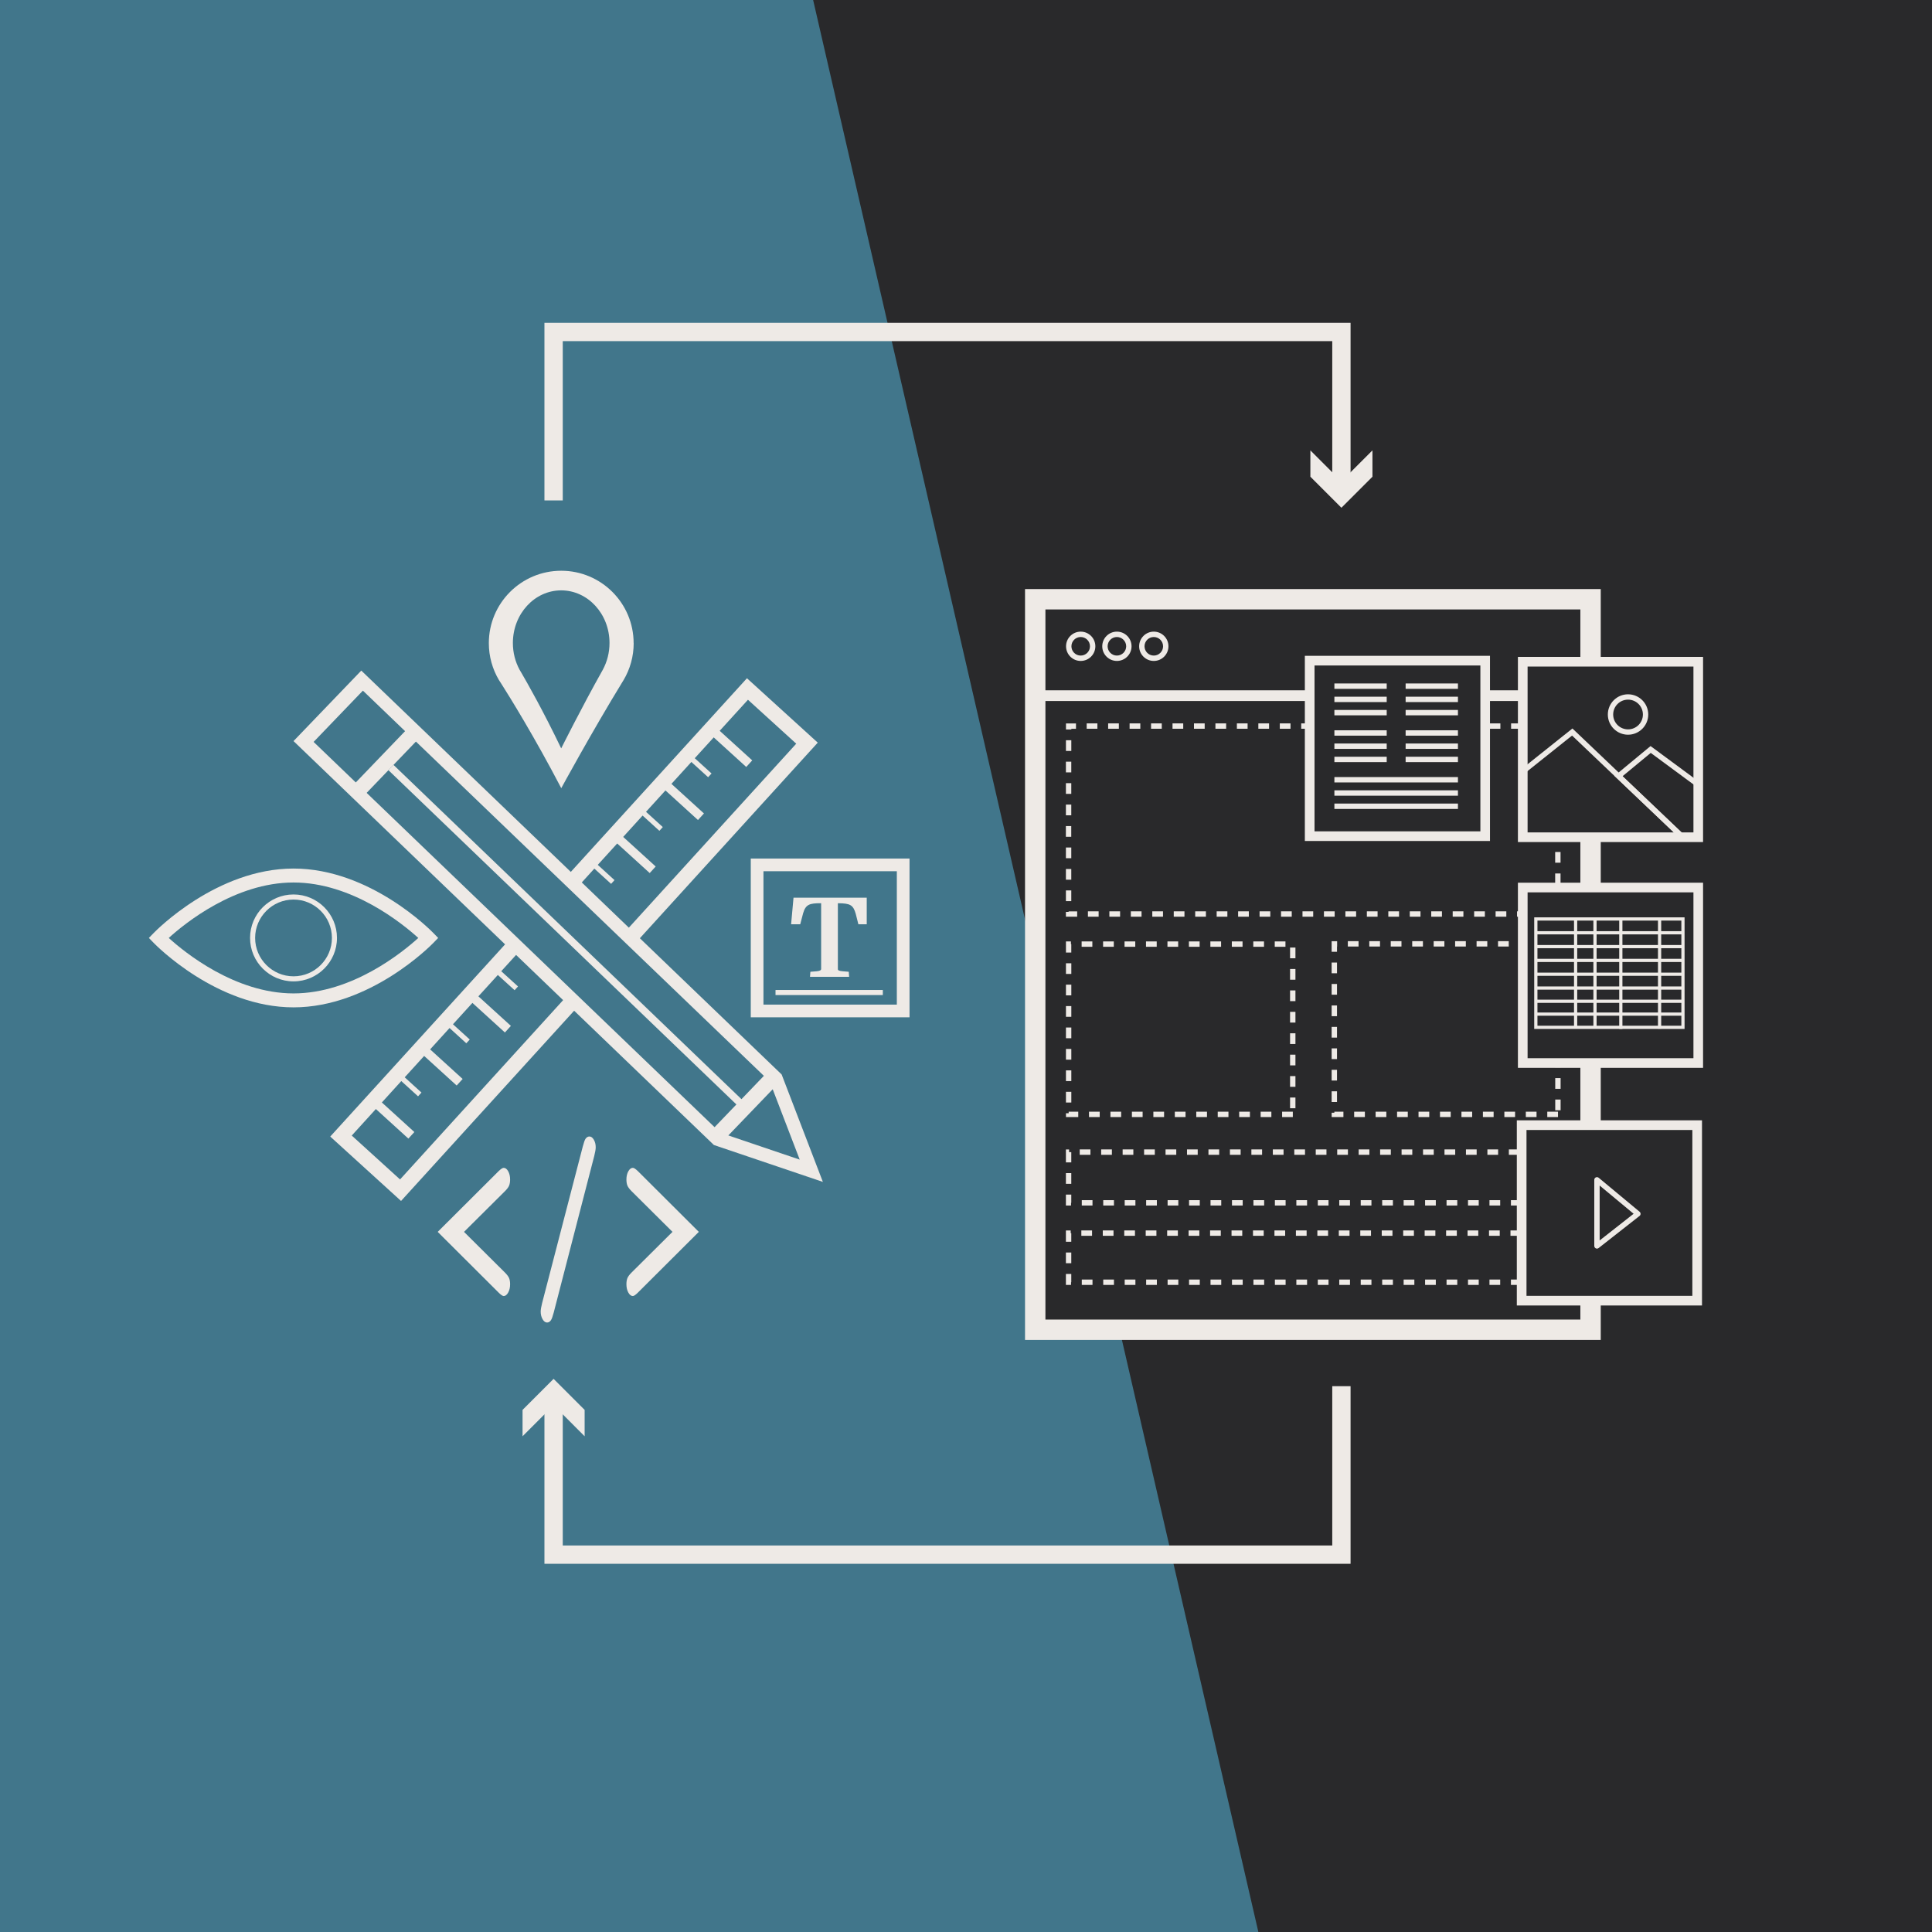
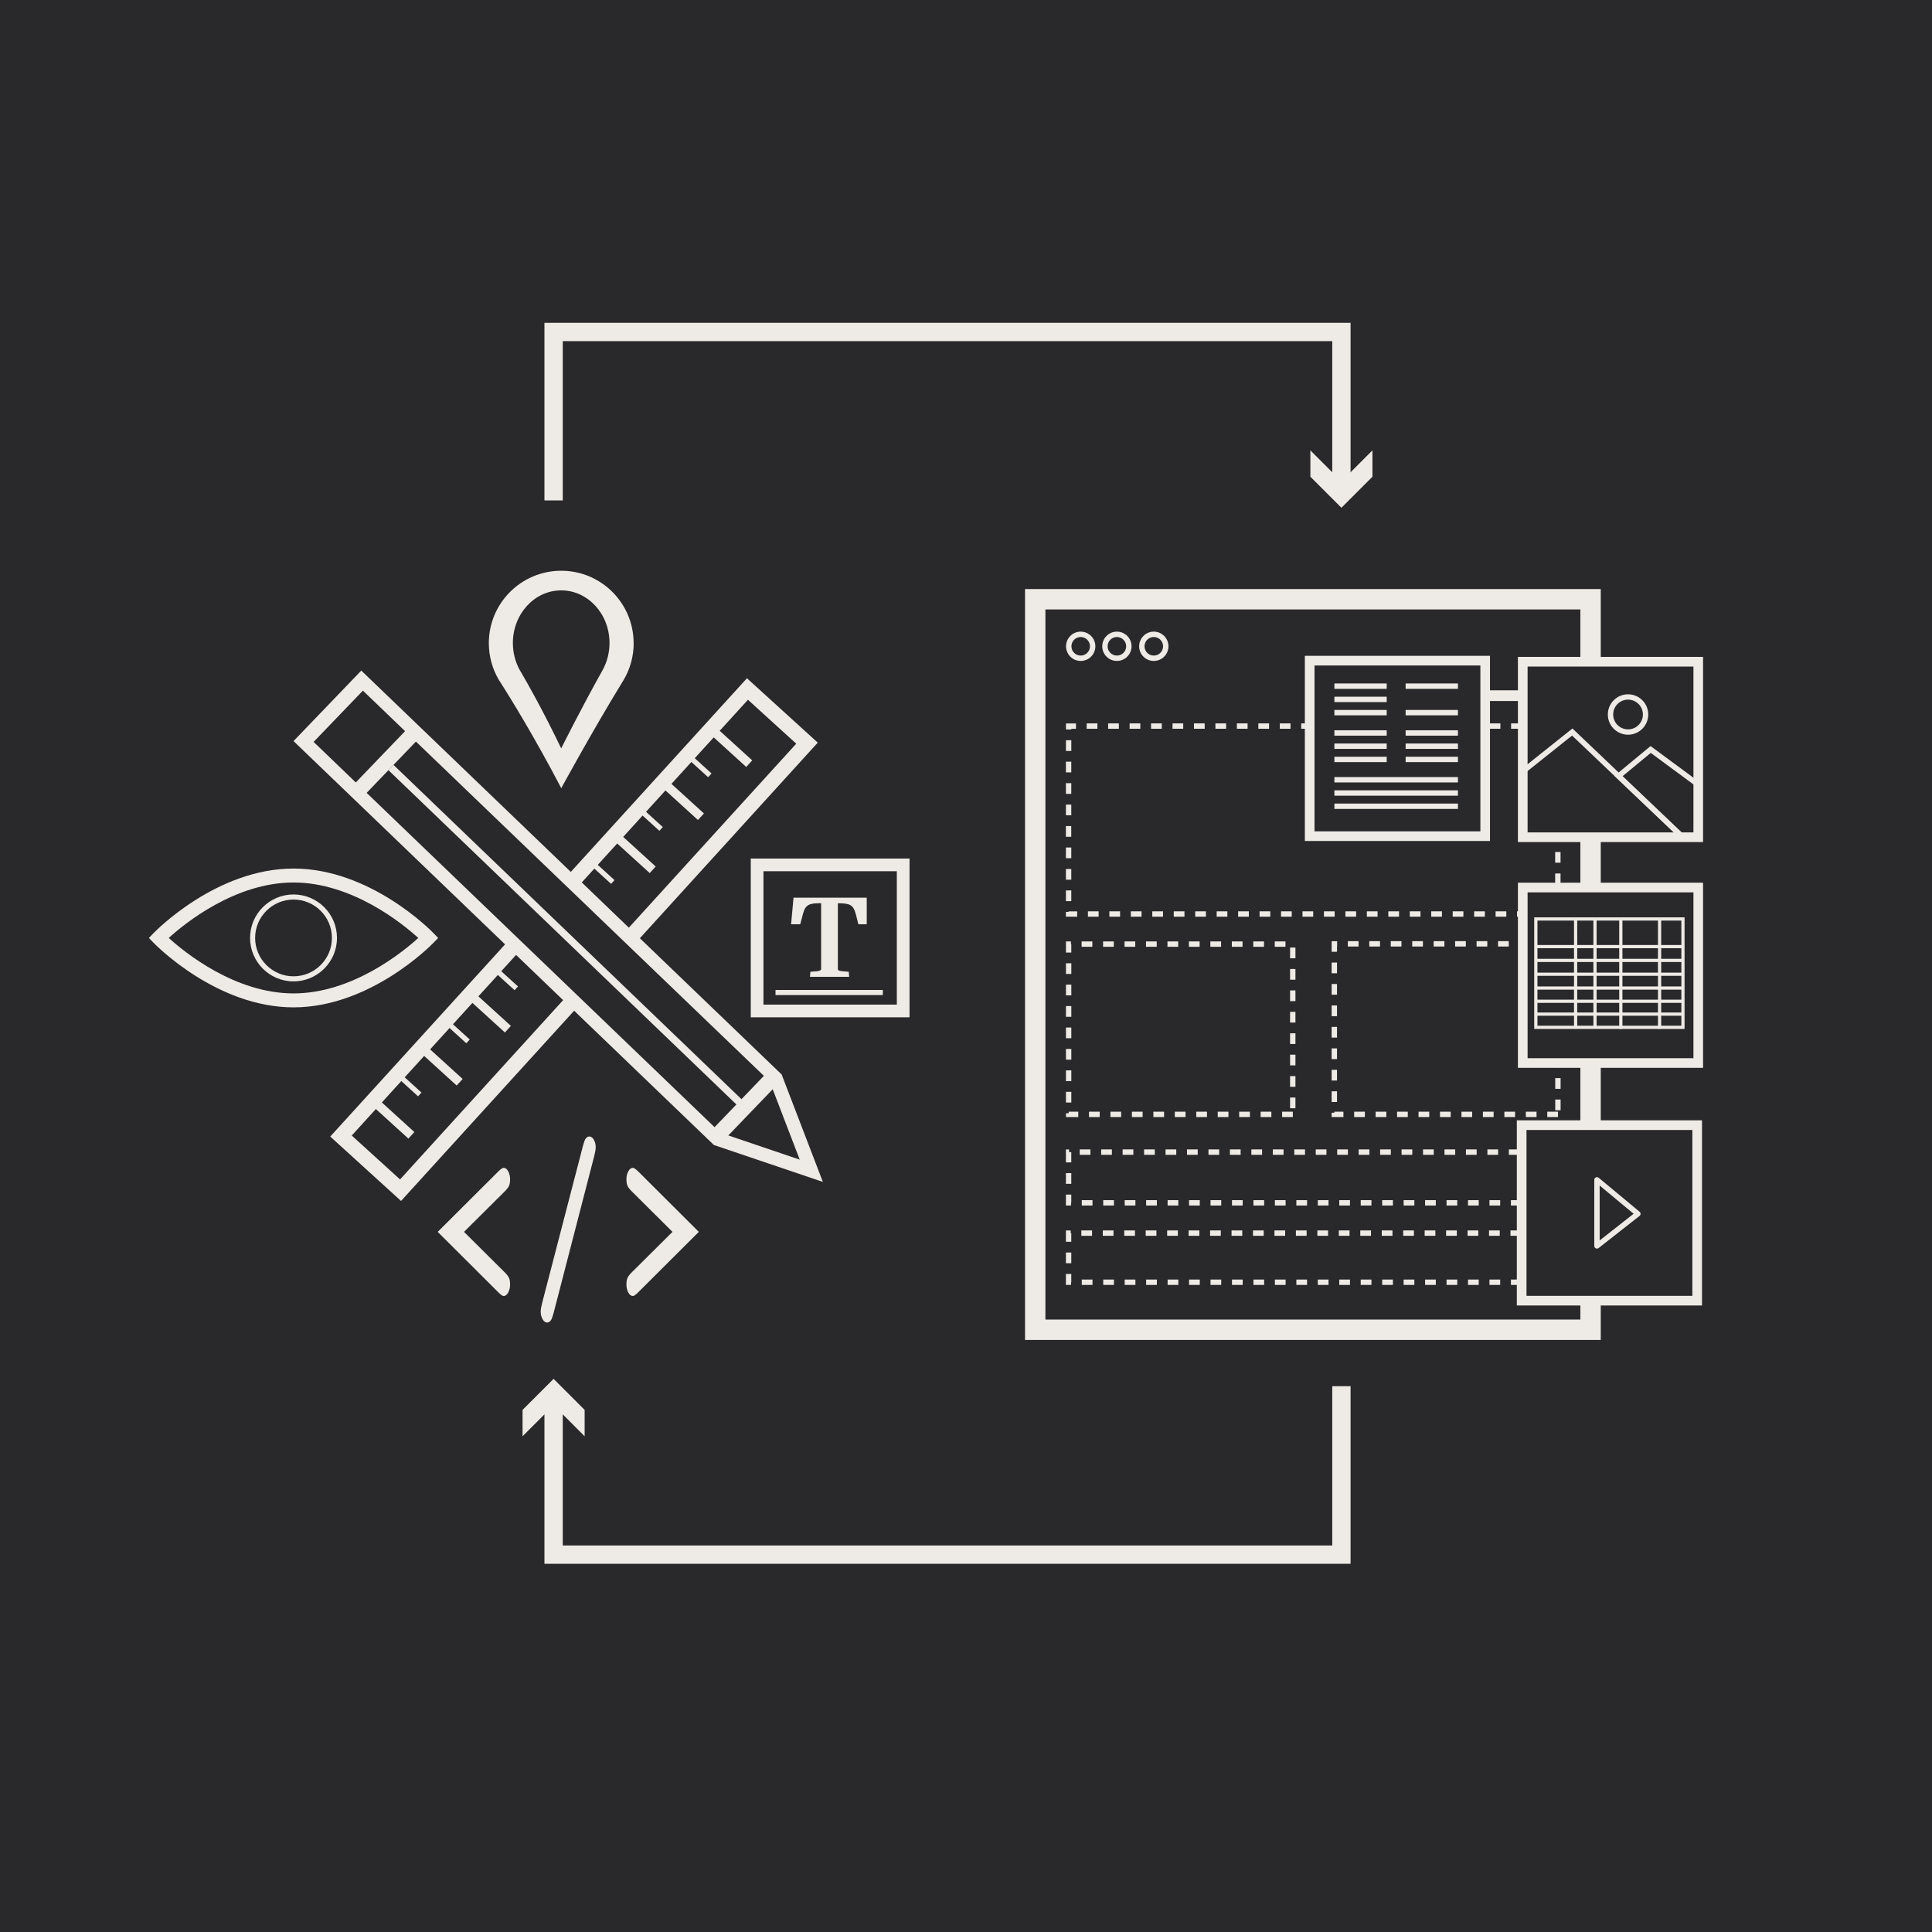
<svg xmlns="http://www.w3.org/2000/svg" viewBox="0 0 633 633">
  <rect x="0" y="0" width="633" height="633" fill="#808080" stroke="none" />
  <defs>
    <style>
      .cls-1 {
        fill: none;
        stroke: #eeeae6;
        stroke-miterlimit: 10;
        stroke-width: 6px;
      }

      .cls-2 {
        fill: #eeeae6;
      }

      .cls-3 {
        fill: #41768b;
      }

      .cls-4 {
        fill: #29292b;
      }

      .cls-5 {
        fill: #2d2c2e;
      }
    </style>
  </defs>
  <g id="reference">
    <g>
      <path class="cls-5" d="m587.13,135.77l71.76,4.61-1.96-8.61-27.03-1.22-5.78-25.32,23.8-12.93-2.05-8.99-62.72,34.99,3.99,17.47Zm34.78-5.67l-28.49-1.28-1.42-6.24,25.09-13.59,4.82,21.12Z" />
      <g>
        <rect class="cls-5" x="562.84" y="160.46" width="289.37" height="7" transform="translate(52.17 476.98) rotate(-38.58)" />
        <rect class="cls-5" x="676.09" y="-103.13" width="7" height="289.37" transform="translate(487.86 694.86) rotate(-77.14)" />
      </g>
    </g>
  </g>
  <g id="Layer_4" data-name="Layer 4">
    <rect class="cls-4" width="640" height="639" />
-     <polygon class="cls-3" points="413.99 640.38 264.9 -6.56 -24.01 -6.56 -24.02 640.53 413.99 640.38" />
    <g id="consistent-brand">
      <g>
        <path class="cls-2" d="m269.61,387.24l-35.71-12.09L96.17,242.81l22.2-23.1,137.73,132.33,13.51,35.2Zm-33.57-16.1l25.98,8.8-9.83-25.61L118.9,226.28l-16.15,16.8,133.28,128.06Z" />
        <rect class="cls-2" x="112.72" y="247.51" width="26.82" height="4.93" transform="translate(-141.51 167.74) rotate(-46.15)" />
        <rect class="cls-2" x="184.98" y="226.74" width="2.4" height="161.11" transform="translate(-164.41 228.65) rotate(-46.15)" />
        <rect class="cls-2" x="230.22" y="360.12" width="27.67" height="5.13" transform="translate(-186.57 287.41) rotate(-46.15)" />
      </g>
      <path class="cls-2" d="m96.17,330.05c-25.08,0-45.01-20.29-45.85-21.15l-1.54-1.59,1.54-1.59c.83-.86,20.74-21.15,45.85-21.15s45.01,20.29,45.85,21.15l1.54,1.59-1.54,1.59c-.83.86-20.76,21.15-45.85,21.15Zm-40.88-22.74c5.18,4.7,21.7,18.17,40.88,18.17s35.71-13.47,40.88-18.17c-5.18-4.7-21.68-18.17-40.88-18.17s-35.71,13.47-40.88,18.17Z" />
      <path class="cls-2" d="m96.17,321.54c-7.85,0-14.24-6.39-14.24-14.24s6.39-14.24,14.24-14.24,14.24,6.39,14.24,14.24-6.39,14.24-14.24,14.24Zm0-26.81c-6.93,0-12.58,5.64-12.58,12.57s5.64,12.58,12.58,12.58,12.58-5.64,12.58-12.58-5.64-12.57-12.58-12.57Z" />
      <path class="cls-2" d="m207.6,210.72c0-13.1-10.62-23.72-23.72-23.72s-23.72,10.62-23.72,23.72c0,4.39,1.2,8.51,3.28,12.04h0s.01.02.04.06c.28.47.57.92.88,1.37,2.63,4.15,10.63,17,19.53,34.05,0,0,10.02-18.45,20.17-35.02.07-.11.14-.22.21-.34.02-.04.05-.08.07-.11h0c2.08-3.54,3.28-7.65,3.28-12.04Zm-10.08,8.7s-.03.06-.05.08c-.05.08-.09.16-.14.25-6.77,12.05-13.46,25.45-13.46,25.45-5.94-12.39-11.27-21.73-13.03-24.74-.21-.32-.4-.66-.59-1-.01-.02-.02-.04-.02-.04h0c-1.39-2.56-2.19-5.55-2.19-8.75,0-9.52,7.09-17.24,15.83-17.24s15.83,7.72,15.83,17.24c0,3.2-.8,6.18-2.19,8.75h0Z" />
      <path class="cls-2" d="m281.24,302.84l-.87-3.45c-.83-2.94-1.91-3.4-5.6-3.45h-.25v21.58c0,.37.29.58,1.54.7l2.03.17.12,1.66h-12.82l.12-1.66,2.12-.17c1.04-.12,1.41-.33,1.41-.79v-21.5h-.17c-3.65,0-4.89.41-5.73,3.28l-.95,3.61h-2.99l.79-8.71h23.99v8.71h-2.74Z" />
      <path class="cls-2" d="m298,333.31h-52.02v-52.02h52.02v52.02Zm-47.86-4.16h43.7v-43.7h-43.7v43.7Z" />
      <rect class="cls-2" x="254.09" y="324.36" width="35.16" height="1.66" />
      <g>
        <path class="cls-2" d="m152.03,403.61l13.42,13.34c.67.68,1.12,1.28,1.35,1.81.22.53.33,1.21.33,2.03,0,1.04-.21,1.94-.63,2.7s-.9,1.14-1.46,1.14c-.36,0-.91-.36-1.64-1.09l-19.99-19.93,19.99-19.93c.73-.7,1.27-1.05,1.62-1.05.57,0,1.06.37,1.48,1.12s.63,1.64.63,2.68c0,.82-.11,1.5-.33,2.03s-.67,1.14-1.35,1.81l-13.42,13.34Z" />
        <path class="cls-2" d="m194.7,378.74l-13.28,51.31c-.34,1.28-.64,2.11-.91,2.5-.35.51-.77.76-1.27.76-.56,0-1.06-.36-1.47-1.09-.41-.72-.62-1.55-.62-2.46,0-.65.16-1.61.48-2.86l13.32-51.28c.34-1.28.63-2.11.89-2.5.36-.51.79-.76,1.27-.76.57,0,1.05.36,1.46,1.07s.61,1.53.61,2.45c0,.65-.16,1.61-.48,2.86Z" />
        <path class="cls-2" d="m220.34,403.61l-13.42-13.34c-.67-.67-1.12-1.28-1.35-1.81-.22-.53-.33-1.21-.33-2.03,0-1.04.21-1.93.63-2.68.42-.75.91-1.12,1.48-1.12.35,0,.89.35,1.62,1.05l19.99,19.93-19.99,19.93c-.73.72-1.27,1.09-1.62,1.09-.57,0-1.06-.37-1.48-1.13-.42-.75-.63-1.66-.63-2.72,0-.82.11-1.5.33-2.03s.67-1.14,1.35-1.81l13.42-13.34Z" />
      </g>
      <polygon class="cls-2" points="186.08 325.95 131.07 386.43 115.25 372.05 123.15 363.36 133.8 373.05 135.76 370.9 125.11 361.21 131.48 354.2 136.97 359.2 138.09 357.97 132.6 352.97 138.97 345.97 149.62 355.66 151.58 353.51 140.93 343.82 147.29 336.82 152.78 341.82 153.91 340.59 148.41 335.59 154.78 328.59 165.43 338.28 167.39 336.12 156.74 326.44 163.11 319.44 168.6 324.43 169.72 323.2 164.23 318.21 170.56 311.25 166.93 307.82 108.2 372.38 131.4 393.48 189.71 329.39 186.08 325.95" />
      <polygon class="cls-2" points="188.99 290.91 194.73 284.59 200.22 289.59 201.34 288.36 195.85 283.36 202.22 276.36 212.87 286.05 214.83 283.9 204.18 274.21 210.54 267.21 216.04 272.21 217.16 270.98 211.66 265.98 218.03 258.98 228.68 268.67 230.64 266.52 219.99 256.83 226.52 249.65 232.01 254.65 233.13 253.42 227.63 248.42 233.84 241.6 244.5 251.29 246.46 249.13 235.8 239.44 245.06 229.27 260.88 243.66 204.55 305.57 208.19 309 267.93 243.32 244.73 222.22 185.36 287.49 188.99 290.91" />
    </g>
    <rect class="cls-4" x="338" y="234" width="85" height="199" />
    <g id="CMS">
      <g>
        <path class="cls-2" d="m558,275.89h-60.67v-60.67h60.66v60.67h0Zm-57.5-3.16h54.34v-54.34h-54.34v54.34Z" />
        <path class="cls-2" d="m553.54,275.19h-55.5v-22.83l17.15-13.68,38.36,36.52Zm-53.75-1.76h49.35l-34.07-32.43-15.29,12.2v20.23Z" />
        <path class="cls-2" d="m557.3,275.19h-6.3l-22.03-20.97,11.82-9.78,16.51,12.19v18.56h0Zm-5.6-1.76h3.84v-15.91l-14.69-10.84-9.24,7.64,20.08,19.12Z" />
        <path class="cls-2" d="m533.41,240.72c-3.65,0-6.62-2.97-6.62-6.62s2.97-6.62,6.62-6.62,6.62,2.97,6.62,6.62-2.97,6.62-6.62,6.62Zm0-11.49c-2.68,0-4.87,2.18-4.87,4.87s2.18,4.87,4.87,4.87,4.87-2.18,4.87-4.87-2.18-4.87-4.87-4.87Z" />
      </g>
      <g>
        <path class="cls-2" d="m557.64,427.73h-60.67v-60.67h60.67v60.67Zm-57.5-3.16h54.34v-54.34h-54.34v54.34Z" />
        <path class="cls-2" d="m523.23,409.1c-.13,0-.26-.03-.38-.09-.3-.15-.5-.45-.5-.79v-21.67c0-.34.2-.65.51-.79.31-.14.67-.1.93.12l13.41,11.14c.2.17.32.42.32.69,0,.26-.13.51-.34.68l-13.41,10.52c-.16.12-.35.19-.54.19Zm.88-20.67v17.99l11.13-8.74-11.13-9.25Z" />
      </g>
      <g>
        <path class="cls-2" d="m488.19,275.54h-60.67v-60.67h60.66v60.67h0Zm-57.5-3.16h54.34v-54.34h-54.34v54.34Z" />
        <g>
          <rect class="cls-2" x="437.2" y="223.93" width="17.14" height="1.76" />
          <rect class="cls-2" x="437.2" y="228.27" width="17.14" height="1.76" />
          <rect class="cls-2" x="437.2" y="232.61" width="17.14" height="1.76" />
        </g>
        <g>
          <rect class="cls-2" x="460.54" y="223.93" width="17.14" height="1.76" />
-           <rect class="cls-2" x="460.54" y="228.27" width="17.14" height="1.76" />
          <rect class="cls-2" x="460.54" y="232.61" width="17.14" height="1.76" />
        </g>
        <g>
          <rect class="cls-2" x="437.2" y="239.27" width="17.14" height="1.76" />
          <rect class="cls-2" x="437.2" y="243.6" width="17.14" height="1.76" />
          <rect class="cls-2" x="437.2" y="247.94" width="17.14" height="1.76" />
        </g>
        <g>
          <rect class="cls-2" x="460.54" y="239.27" width="17.14" height="1.76" />
          <rect class="cls-2" x="460.54" y="243.6" width="17.14" height="1.76" />
          <rect class="cls-2" x="460.54" y="247.94" width="17.14" height="1.76" />
        </g>
        <g>
          <rect class="cls-2" x="437.2" y="254.6" width="40.48" height="1.76" />
          <rect class="cls-2" x="437.2" y="258.94" width="40.48" height="1.76" />
          <rect class="cls-2" x="437.2" y="263.28" width="40.48" height="1.76" />
        </g>
      </g>
      <g>
        <rect class="cls-2" x="503.21" y="327.53" width="48.2" height="1.05" />
        <rect class="cls-2" x="503.21" y="331.74" width="48.2" height="1.05" />
        <g>
          <path class="cls-2" d="m558,349.87h-60.67v-60.66h60.66v60.66h0Zm-57.5-3.16h54.34v-54.34h-54.34v54.34Z" />
          <path class="cls-2" d="m551.93,337.12h-49.26v-36.56h49.26v36.56Zm-48.2-1.05h47.15v-34.45h-47.15v34.45Z" />
-           <rect class="cls-2" x="503.21" y="305.09" width="48.2" height="1.05" />
          <rect class="cls-2" x="503.21" y="309.62" width="48.2" height="1.05" />
          <rect class="cls-2" x="503.21" y="314.14" width="48.2" height="1.05" />
          <rect class="cls-2" x="503.21" y="318.67" width="48.2" height="1.05" />
          <rect class="cls-2" x="503.21" y="323.2" width="48.2" height="1.05" />
          <rect class="cls-2" x="515.71" y="301.09" width="1.05" height="35.86" />
          <rect class="cls-2" x="522.06" y="301.09" width="1.05" height="35.86" />
          <rect class="cls-2" x="530.52" y="300.91" width="1.05" height="36.21" />
          <rect class="cls-2" x="543.22" y="301.54" width="1.05" height="35.51" />
        </g>
      </g>
      <polygon class="cls-2" points="524.47 439.02 335.84 439.02 335.84 193 524.47 193 524.47 216.81 517.79 216.81 517.79 199.68 342.52 199.68 342.52 432.34 517.79 432.34 517.79 426.14 524.47 426.14 524.47 439.02" />
      <rect class="cls-2" x="517.79" y="348.29" width="6.68" height="20.35" />
      <rect class="cls-2" x="517.79" y="274.31" width="6.68" height="16.48" />
-       <rect class="cls-2" x="339.18" y="226.17" width="88.97" height="3.51" />
      <rect class="cls-2" x="486.56" y="226.17" width="11.03" height="3.51" />
      <path class="cls-2" d="m354.08,216.55c-2.65,0-4.8-2.15-4.8-4.8s2.15-4.8,4.8-4.8,4.8,2.15,4.8,4.8-2.15,4.8-4.8,4.8Zm0-7.84c-1.68,0-3.04,1.36-3.04,3.04s1.36,3.04,3.04,3.04,3.04-1.36,3.04-3.04-1.36-3.04-3.04-3.04Z" />
      <path class="cls-2" d="m365.94,216.55c-2.65,0-4.8-2.15-4.8-4.8s2.15-4.8,4.8-4.8,4.8,2.15,4.8,4.8-2.15,4.8-4.8,4.8Zm0-7.84c-1.68,0-3.04,1.36-3.04,3.04s1.36,3.04,3.04,3.04,3.04-1.36,3.04-3.04-1.37-3.04-3.04-3.04Z" />
      <path class="cls-2" d="m378.03,216.55c-2.65,0-4.8-2.15-4.8-4.8s2.15-4.8,4.8-4.8,4.8,2.15,4.8,4.8-2.15,4.8-4.8,4.8Zm0-7.84c-1.68,0-3.04,1.36-3.04,3.04s1.36,3.04,3.04,3.04,3.04-1.36,3.04-3.04-1.36-3.04-3.04-3.04Z" />
      <path class="cls-2" d="m499.79,300.35h-2.75v-1.76h.99v-.77h1.76v2.53Zm-6.26,0h-3.51v-1.76h3.51v1.76Zm-7.03,0h-3.51v-1.76h3.51v1.76Zm-7.03,0h-3.51v-1.76h3.51v1.76Zm-7.03,0h-3.51v-1.76h3.51v1.76Zm-7.03,0h-3.51v-1.76h3.51v1.76Zm-7.03,0h-3.51v-1.76h3.51v1.76Zm-7.03,0h-3.51v-1.76h3.51v1.76Zm-7.03,0h-3.51v-1.76h3.51v1.76Zm-7.03,0h-3.51v-1.76h3.51v1.76Zm-7.03,0h-3.51v-1.76h3.51v1.76Zm-7.03,0h-3.51v-1.76h3.51v1.76Zm-7.03,0h-3.51v-1.76h3.51v1.76Zm-7.03,0h-3.51v-1.76h3.51v1.76Zm-7.03,0h-3.51v-1.76h3.51v1.76Zm-7.03,0h-3.51v-1.76h3.51v1.76Zm-7.03,0h-3.51v-1.76h3.51v1.76Zm-7.03,0h-3.51v-1.76h3.51v1.76Zm-7.03,0h-3.51v-1.76h3.51v1.76Zm-7.03,0h-3.51v-1.76h3.51v1.76Zm-7.03,0h-3.51v-1.76h3.51v1.76Zm-7.03,0h-3.69v-1.58h.88v-.17h2.81v1.76h0Zm-1.93-5.1h-1.76v-3.51h1.76v3.51Zm148.76-.94h-1.76v-4.39h2.97v1.76h-1.22v2.64Zm8.25-2.64h-3.51v-1.76h3.51v1.76Zm3.29-1.98h-1.76v-3.51h1.76v3.51Zm-160.3-1.47h-1.76v-3.51h1.76v3.51Zm160.3-5.56h-1.76v-3.51h1.76v3.51Zm-160.3-1.47h-1.76v-3.51h1.76v3.51Zm160.3-5.56h-1.76v-.8h-.96v-1.76h2.72v2.55Zm-6.23-.8h-3.51v-1.76h3.51v1.76Zm-19.92,0h-3.51v-1.76h3.51v1.76Zm-7.03,0h-3.51v-1.76h3.51v1.76Zm-7.03,0h-3.51v-1.76h3.51v1.76Zm-7.03,0h-3.51v-1.76h3.51v1.76Zm-7.03,0h-3.51v-1.76h3.51v1.76Zm-7.03,0h-3.51v-1.76h3.51v1.76Zm-7.03,0h-3.51v-1.76h3.51v1.76Zm-7.03,0h-3.51v-1.76h3.51v1.76Zm-84.95-.67h-1.76v-3.51h1.76v3.51Zm78.95-.35h-1.76v-3.51h1.76v3.51Zm68.05-.69l-.04-3.51,1.76-.02.04,3.51-1.76.02Zm-10.82-1.55h-1.76s.03-3.53.03-3.53h1.76s-.03,3.53-.03,3.53Zm-136.17-4.44h-1.76v-3.51h1.76v3.51Zm78.95-.35h-1.76v-3.51h1.76v3.51Zm67.98-.69l-.04-3.51,1.76-.02.04,3.51-1.76.02Zm-10.7-1.55h-1.76s.03-3.53.03-3.53h1.76s-.03,3.53-.03,3.53Zm-136.23-4.44h-1.76v-3.51h1.76v3.51Zm78.95-.35h-1.76v-3.51h1.76v3.51Zm67.91-.69l-.04-3.51,1.76-.02.04,3.51-1.76.02Zm-10.57-1.55h-1.76s.03-3.53.03-3.53h1.76s-.03,3.53-.03,3.53Zm-136.29-4.44h-1.76v-3.51h1.76v3.51Zm78.95-.35h-1.76v-3.51h1.76v3.51Zm67.84-.69l-.04-3.51,1.76-.02.04,3.51-1.76.02Zm-10.44-1.55h-1.76s.03-3.53.03-3.53h1.76s-.03,3.53-.03,3.53Zm-136.34-4.44h-1.76v-3.51h1.76v3.51Zm78.95-.35h-1.76v-3.51h1.76v3.51Zm67.77-.69l-.04-3.51,1.76-.02.04,3.51-1.76.02Zm-10.31-1.55h-1.76s.03-3.53.03-3.53h1.76s-.03,3.53-.03,3.53Zm-136.4-4.44h-1.76v-1.99h3.28v1.76h-1.52v.24Zm147.52-.24h-3.44v-1.76h4.31v.94s-.87,0-.87,0v.81h0Zm-6.95,0h-3.51v-1.76h3.51v1.76Zm-62.5,0h-2.75v-1.76h3.63v1.64h-.88v.11Zm-6.26,0h-3.51v-1.76h3.51v1.76Zm-7.03,0h-3.51v-1.76h3.51v1.76Zm-7.03,0h-3.51v-1.76h3.51v1.76Zm-7.03,0h-3.51v-1.76h3.51v1.76Zm-7.03,0h-3.51v-1.76h3.51v1.76Zm-7.03,0h-3.51v-1.76h3.51v1.76Zm-7.03,0h-3.51v-1.76h3.51v1.76Zm-7.03,0h-3.51v-1.76h3.51v1.76Zm-7.03,0h-3.51v-1.76h3.51v1.76Zm-7.03,0h-3.51v-1.76h3.51v1.76Z" />
      <path class="cls-2" d="m498.55,394.98h-3.51v-1.76h3.51v1.76Zm-7.03,0h-3.51v-1.76h3.51v1.76Zm-7.03,0h-3.51v-1.76h3.51v1.76Zm-7.03,0h-3.51v-1.76h3.51v1.76Zm-7.03,0h-3.51v-1.76h3.51v1.76Zm-7.03,0h-3.51v-1.76h3.51v1.76Zm-7.03,0h-3.51v-1.76h3.51v1.76Zm-7.03,0h-3.51v-1.76h3.51v1.76Zm-7.03,0h-3.51v-1.76h3.51v1.76Zm-7.03,0h-3.51v-1.76h3.51v1.76Zm-7.03,0h-3.51v-1.76h3.51v1.76Zm-7.03,0h-3.51v-1.76h3.51v1.76Zm-7.03,0h-3.51v-1.76h3.51v1.76Zm-7.03,0h-3.51v-1.76h3.51v1.76Zm-7.03,0h-3.51v-1.76h3.51v1.76Zm-7.03,0h-3.51v-1.76h3.51v1.76Zm-7.03,0h-3.51v-1.76h3.51v1.76Zm-7.03,0h-3.51v-1.76h3.51v1.76Zm-7.03,0h-3.51v-1.76h3.51v1.76Zm-7.03,0h-3.51v-1.76h3.51v1.76Zm-7.03,0h-3.51v-1.76h3.51v1.76Zm-7.03,0h-1.68v-3.59h1.76v2.71h-.08v.88Zm148.48-4.08h-1.76v-3.51h1.76v3.51Zm-148.4-3.03h-1.76v-3.51h1.76v3.51Zm148.4-4h-1.76v-3.51h1.76v3.51Zm-148.4-3.03h-1.76v-4.23h1.04v.88h.72v3.36Zm146.88-2.48h-3.51v-1.76h3.51v1.76Zm-7.03,0h-3.51v-1.76h3.51v1.76Zm-7.03,0h-3.51v-1.76h3.51v1.76Zm-7.03,0h-3.51v-1.76h3.51v1.76Zm-7.03,0h-3.51v-1.76h3.51v1.76Zm-7.03,0h-3.51v-1.76h3.51v1.76Zm-7.03,0h-3.51v-1.76h3.51v1.76Zm-7.03,0h-3.51v-1.76h3.51v1.76Zm-7.03,0h-3.51v-1.76h3.51v1.76Zm-7.03,0h-3.51v-1.76h3.51v1.76Zm-7.03,0h-3.51v-1.76h3.51v1.76Zm-7.03,0h-3.51v-1.76h3.51v1.76Zm-7.03,0h-3.51v-1.76h3.51v1.76Zm-7.03,0h-3.51v-1.76h3.51v1.76Zm-7.03,0h-3.51v-1.76h3.51v1.76Zm-7.03,0h-3.51v-1.76h3.51v1.76Zm-7.03,0h-3.51v-1.76h3.51v1.76Zm-7.03,0h-3.51v-1.76h3.51v1.76Zm-7.03,0h-3.51v-1.76h3.51v1.76Zm-7.03,0h-3.51v-1.76h3.51v1.76Zm-7.03,0h-3.51v-1.76h3.51v1.76Z" />
      <path class="cls-2" d="m498.55,420.99h-3.51v-1.76h3.51v1.76Zm-7.03,0h-3.51v-1.76h3.51v1.76Zm-7.03,0h-3.51v-1.76h3.51v1.76Zm-7.03,0h-3.51v-1.76h3.51v1.76Zm-7.03,0h-3.51v-1.76h3.51v1.76Zm-7.03,0h-3.51v-1.76h3.51v1.76Zm-7.03,0h-3.51v-1.76h3.51v1.76Zm-7.03,0h-3.51v-1.76h3.51v1.76Zm-7.03,0h-3.51v-1.76h3.51v1.76Zm-7.03,0h-3.51v-1.76h3.51v1.76Zm-7.03,0h-3.51v-1.76h3.51v1.76Zm-7.03,0h-3.51v-1.76h3.51v1.76Zm-7.03,0h-3.51v-1.76h3.51v1.76Zm-7.03,0h-3.51v-1.76h3.51v1.76Zm-7.03,0h-3.51v-1.76h3.51v1.76Zm-7.03,0h-3.51v-1.76h3.51v1.76Zm-7.03,0h-3.51v-1.76h3.51v1.76Zm-7.03,0h-3.51v-1.76h3.51v1.76Zm-7.03,0h-3.51v-1.76h3.51v1.76Zm-7.03,0h-3.51v-1.76h3.51v1.76Zm-7.03,0h-3.51v-1.76h3.51v1.76Zm-7.03,0h-1.68v-3.59h1.76v2.71h-.08v.88Zm148.48-3.02h-1.76v-3.51h1.76v3.51Zm-148.4-4.09h-1.76v-3.51h1.76v3.51Zm148.4-2.94h-1.76v-3.51h1.76v3.51Zm-148.4-4.09h-1.76v-3.7h1.57v.88h.19v2.83Zm147.41-1.95h-3.51v-1.76h3.51v1.76Zm-7.03,0h-3.51v-1.76h3.51v1.76Zm-7.03,0h-3.51v-1.76h3.51v1.76Zm-7.03,0h-3.51v-1.76h3.51v1.76Zm-7.03,0h-3.51v-1.76h3.51v1.76Zm-7.03,0h-3.51v-1.76h3.51v1.76Zm-7.03,0h-3.51v-1.76h3.51v1.76Zm-7.03,0h-3.51v-1.76h3.51v1.76Zm-7.03,0h-3.51v-1.76h3.51v1.76Zm-7.03,0h-3.51v-1.76h3.51v1.76Zm-7.03,0h-3.51v-1.76h3.51v1.76Zm-7.03,0h-3.51v-1.76h3.51v1.76Zm-7.03,0h-3.51v-1.76h3.51v1.76Zm-7.03,0h-3.51v-1.76h3.51v1.76Zm-7.03,0h-3.51v-1.76h3.51v1.76Zm-7.03,0h-3.51v-1.76h3.51v1.76Zm-7.03,0h-3.51v-1.76h3.51v1.76Zm-7.03,0h-3.51v-1.76h3.51v1.76Zm-7.03,0h-3.51v-1.76h3.51v1.76Zm-7.03,0h-3.51v-1.76h3.51v1.76Zm-7.03,0h-3.51v-1.76h3.51v1.76Z" />
      <path class="cls-2" d="m423.58,365.99h-3.51v-1.76h3.51v1.76Zm-7.03,0h-3.51v-1.76h3.51v1.76Zm-7.03,0h-3.51v-1.76h3.51v1.76Zm-7.03,0h-3.51v-1.76h3.51v1.76Zm-7.03,0h-3.51v-1.76h3.51v1.76Zm-7.03,0h-3.51v-1.76h3.51v1.76Zm-7.03,0h-3.51v-1.76h3.51v1.76Zm-7.03,0h-3.51v-1.76h3.51v1.76Zm-7.03,0h-3.51v-1.76h3.51v1.76Zm-7.03,0h-3.51v-1.76h3.51v1.76Zm-7.03,0h-4.02v-1.25h.88v-.51h3.14v1.76Zm71.16-2.88h-1.76v-3.51h1.76v3.51Zm-73.43-1.88h-1.76v-3.51h1.76v3.51Zm73.43-5.14h-1.76v-3.51h1.76v3.51Zm-73.43-1.88h-1.76v-3.51h1.76v3.51Zm73.43-5.14h-1.76v-3.51h1.76v3.51Zm-73.43-1.88h-1.76v-3.51h1.76v3.51Zm73.43-5.14h-1.76v-3.51h1.76v3.51Zm-73.43-1.88h-1.76v-3.51h1.76v3.51Zm73.43-5.14h-1.76v-3.51h1.76v3.51Zm-73.43-1.88h-1.76v-3.51h1.76v3.51Zm73.43-5.14h-1.76v-3.51h1.76v3.51Zm-73.43-1.88h-1.76v-3.51h1.76v3.51Zm73.43-5.14h-1.76v-3.51h1.76v3.51Zm-73.43-1.88h-1.76v-3.51h1.76v3.51Zm73.43-5.14h-1.76v-3.51h1.76v3.51Zm-73.43-1.88h-1.76v-3.64h1.63v.88h.12v2.76Zm70.16-1.88h-3.51v-1.76h3.51v1.76Zm-7.03,0h-3.51v-1.76h3.51v1.76Zm-7.03,0h-3.51v-1.76h3.51v1.76Zm-7.03,0h-3.51v-1.76h3.51v1.76Zm-7.03,0h-3.51v-1.76h3.51v1.76Zm-7.03,0h-3.51v-1.76h3.51v1.76Zm-7.03,0h-3.51v-1.76h3.51v1.76Zm-7.03,0h-3.51v-1.76h3.51v1.76Zm-7.03,0h-3.51v-1.76h3.51v1.76Zm-7.03,0h-3.51v-1.76h3.51v1.76Z" />
      <path class="cls-2" d="m510.46,365.99h-3.51v-1.76h3.51v1.76Zm-7.03,0h-3.51v-1.76h3.51v1.76Zm-7.03,0h-3.51v-1.76h3.51v1.76Zm-7.03,0h-3.51v-1.76h3.51v1.76Zm-7.03,0h-3.51v-1.76h3.51v1.76Zm-7.03,0h-3.51v-1.76h3.51v1.76Zm-7.03,0h-3.51v-1.76h3.51v1.76Zm-7.03,0h-3.51v-1.76h3.51v1.76Zm-7.03,0h-3.51v-1.76h3.51v1.76Zm-7.03,0h-3.51v-1.76h3.51v1.76Zm-7.03,0h-3.85v-1.42h.88v-.34h2.97v1.76Zm71.16-2.22h-1.76v-3.51h1.76v3.51Zm-73.26-2.71h-1.76v-3.51h1.76v3.51Zm73.26-4.32h-1.76v-3.51h1.76v3.51Zm-73.26-2.71h-1.76v-3.51h1.76v3.51Zm73.26-4.32h-1.76v-.24l-1.57-.05.05-1.76,3.28.09v1.94h0Zm-6.84-.38l-3.51-.1.05-1.76,3.51.1-.05,1.76Zm-66.42-2.33h-1.76v-3.51h1.76v3.51Zm61.72-.14h-1.76v-3.51h1.76v3.51Zm-61.72-6.89h-1.76v-3.51h1.76v3.51Zm61.72-.14h-1.76v-3.51h1.76v3.51Zm-61.72-6.89h-1.76v-3.51h1.76v3.51Zm61.72-.14h-1.76v-3.51h1.76v3.51Zm-61.72-6.89h-1.76v-3.51h1.76v3.51Zm61.72-.14h-1.76v-3.51h1.76v3.51Zm-61.72-6.89h-1.76v-3.51h1.76v3.51Zm61.72-.14h-1.76v-3.51h1.76v3.51Zm-61.72-6.89h-1.76v-3.47h1.8v1.76h-.04v1.71Zm61.72-.14h-1.76v-1.58h-.18v-1.76h1.94v3.33Zm-5.45-1.58h-3.51v-1.76h3.51v1.76Zm-7.03,0h-3.51v-1.76h3.51v1.76Zm-7.03,0h-3.51v-1.76h3.51v1.76Zm-7.03,0h-3.51v-1.76h3.51v1.76Zm-7.03,0h-3.51v-1.76h3.51v1.76Zm-7.03,0h-3.51v-1.76h3.51v1.76Zm-7.03,0h-3.51v-1.76h3.51v1.76Zm-7.03,0h-3.51v-1.76h3.51v1.76Z" />
    </g>
    <g>
      <polyline class="cls-1" points="181.38 163.96 181.38 108.77 439.5 108.77 439.5 159.51" />
      <polygon class="cls-2" points="429.33 147.56 439.5 157.73 449.67 147.56 449.67 156.19 439.5 166.36 429.33 156.19 429.33 147.56" />
    </g>
    <g>
      <polyline class="cls-1" points="439.5 454.17 439.5 509.36 181.38 509.36 181.38 458.63" />
      <polygon class="cls-2" points="191.55 470.58 181.38 460.4 171.21 470.58 171.21 461.94 181.38 451.77 191.55 461.94 191.55 470.58" />
    </g>
  </g>
</svg>